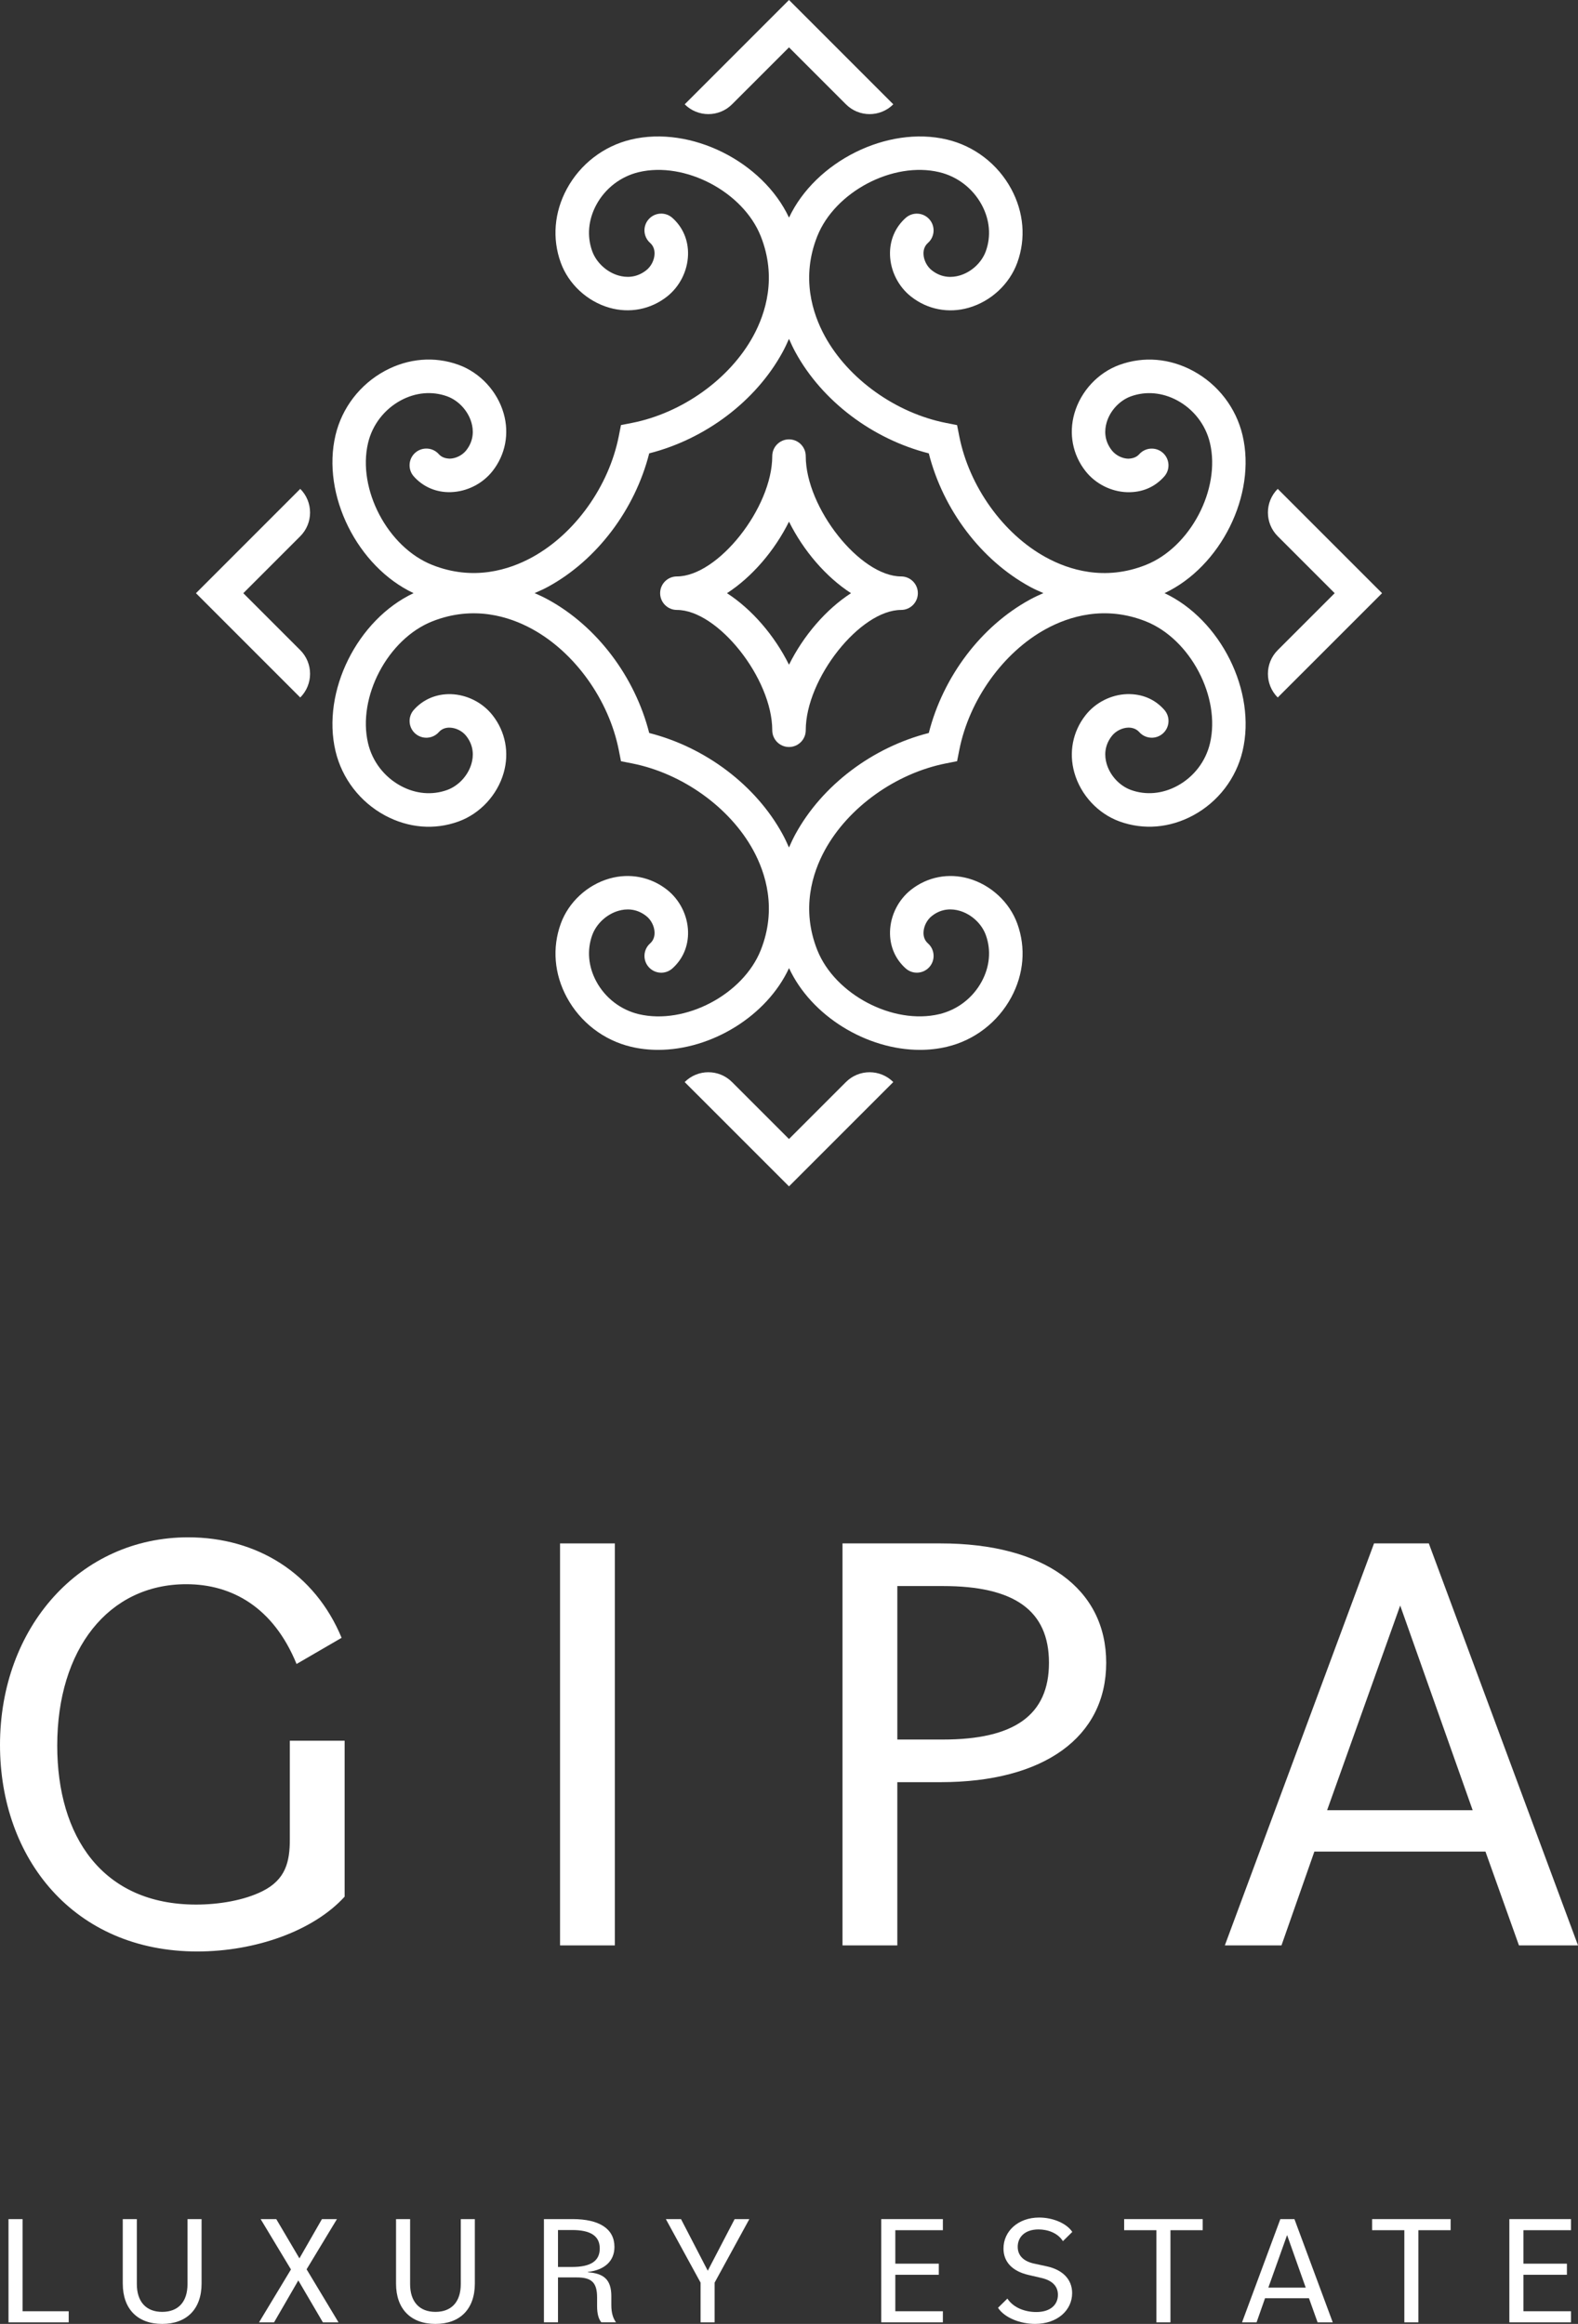
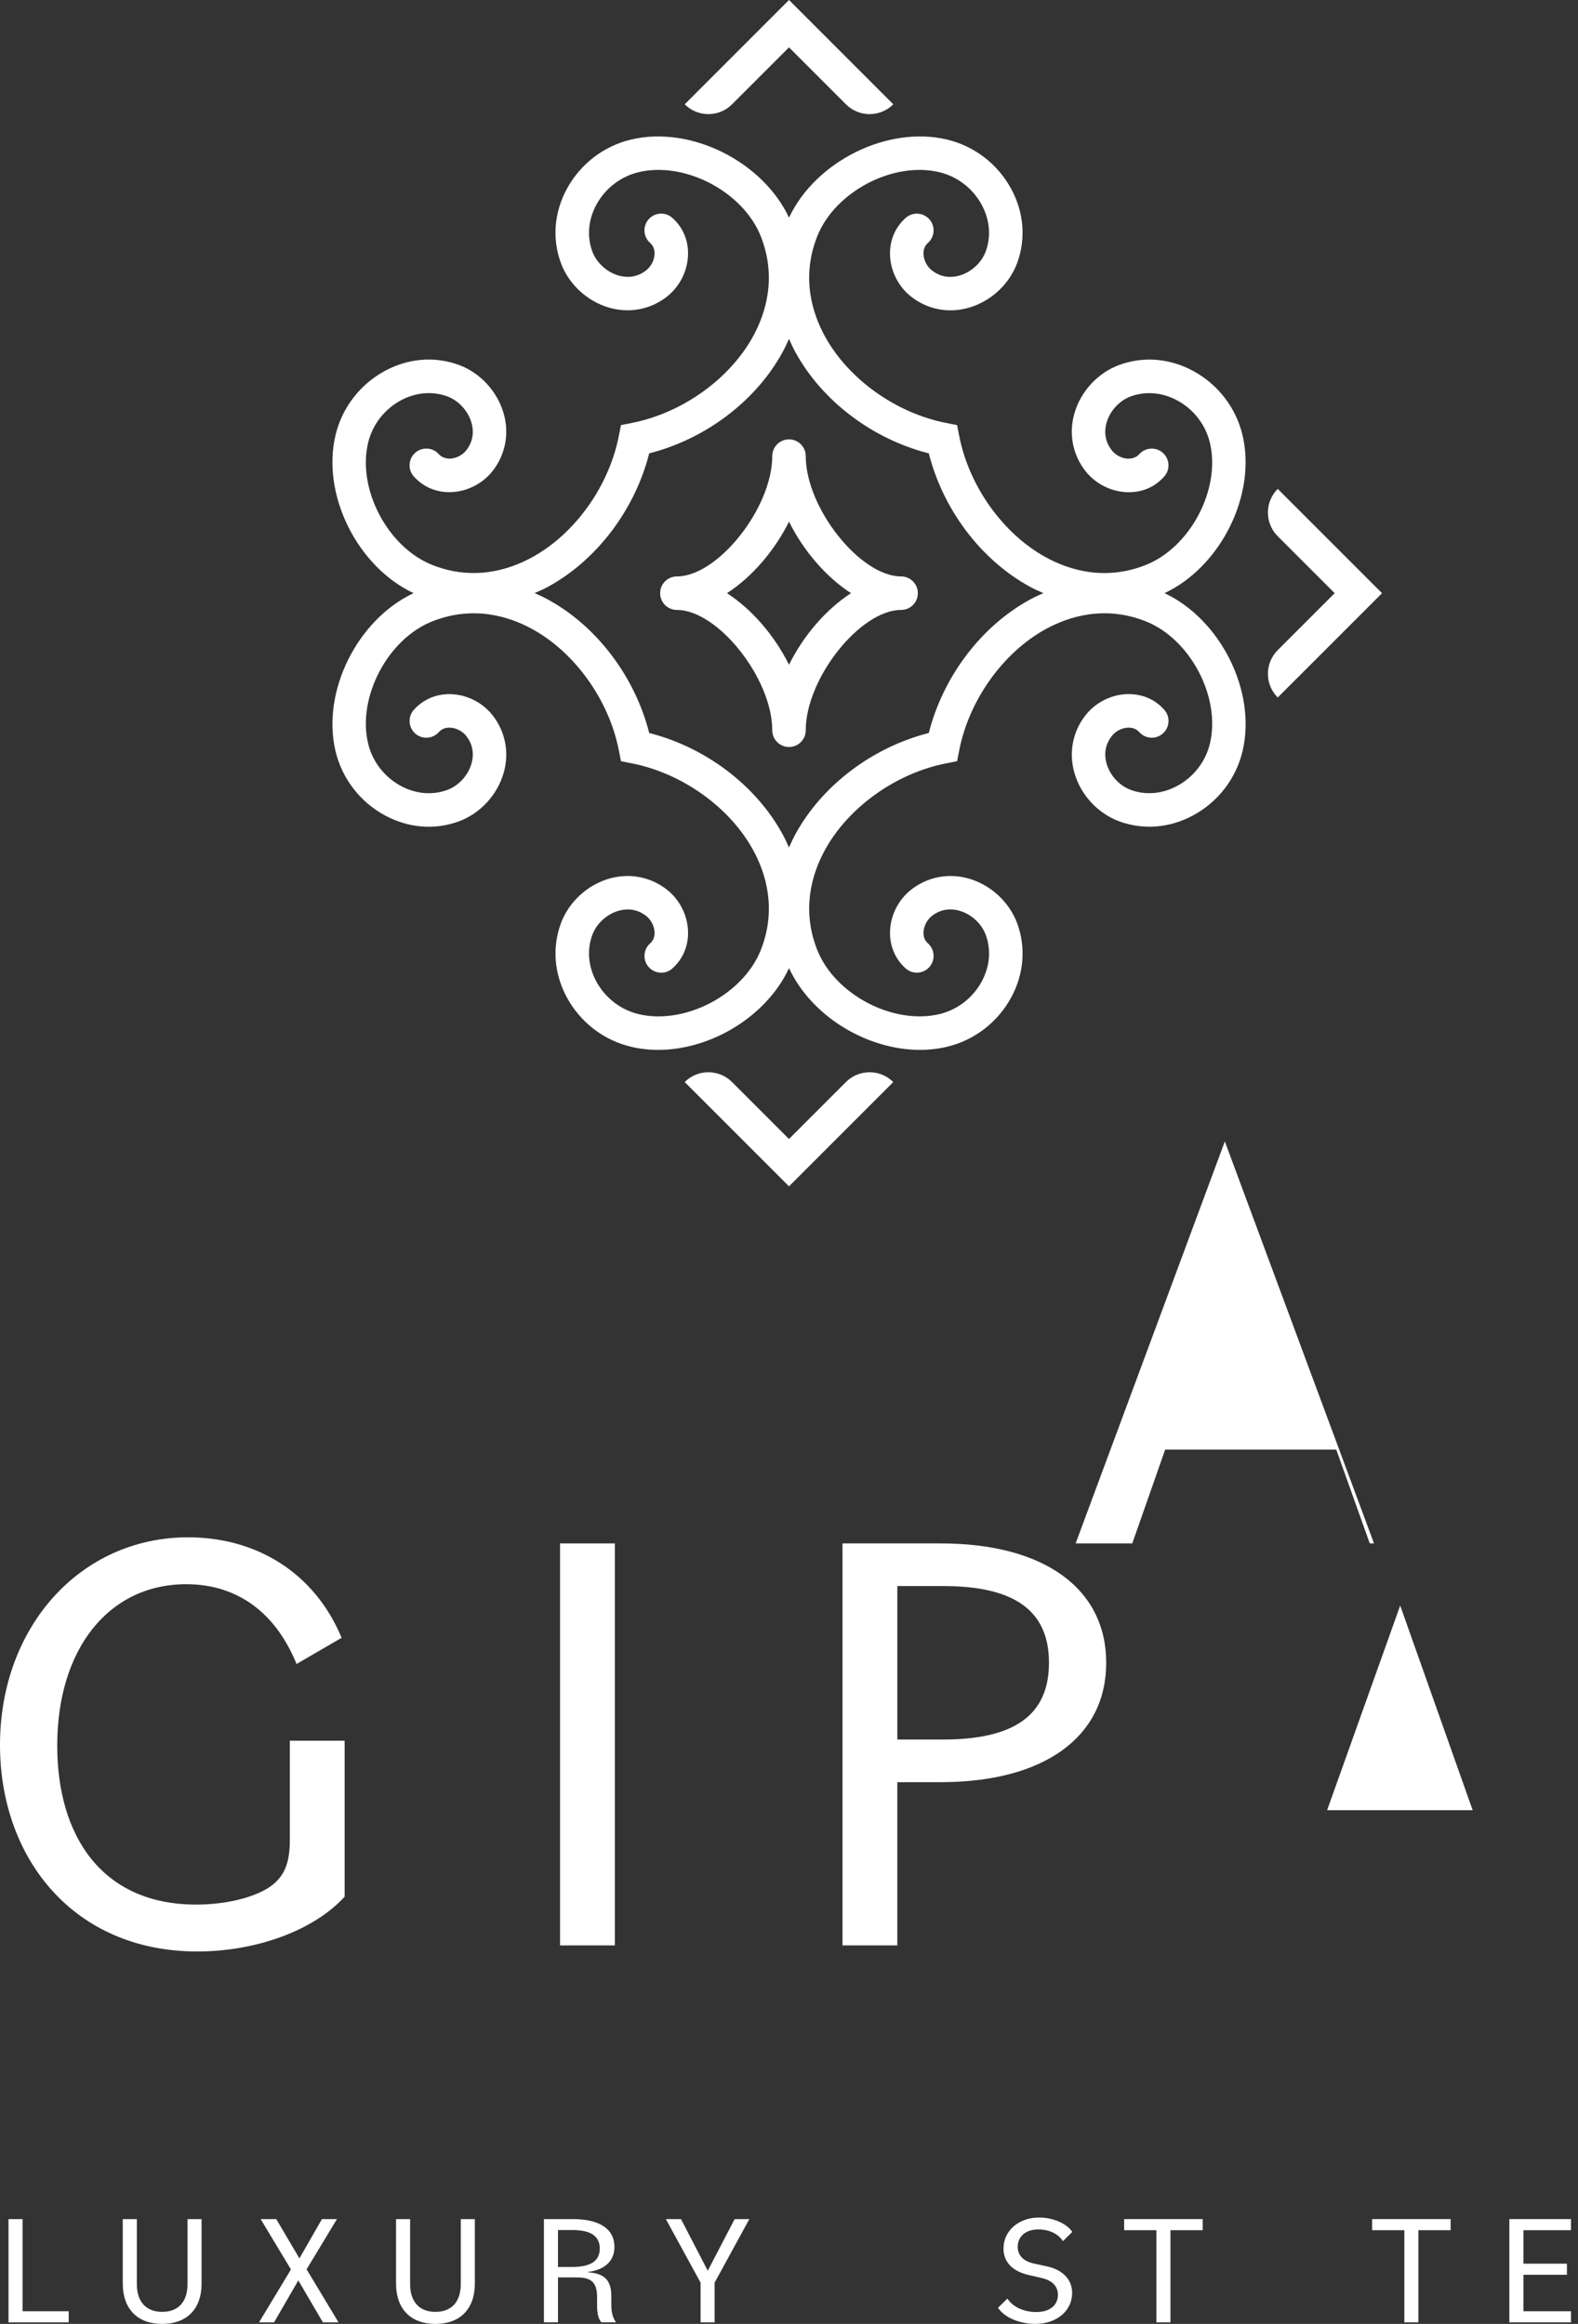
<svg xmlns="http://www.w3.org/2000/svg" id="Livello_2" viewBox="0 0 1201.4 1768.88">
  <rect x="0" y="0" width="1201.4" height="1768.88" fill="#333333" stroke="none" />
  <defs>
    <style>
      .cls-1 {
        fill: #fff;
      }
    </style>
  </defs>
  <g id="Livello_1-2" data-name="Livello_1">
    <g id="logo-bianco">
      <g>
        <g>
          <path class="cls-1" d="M0,1328.24c0-89.93,61.19-158.09,143.24-158.09,52.4,0,96.44,27.35,116.84,76.49l-34.3,19.93c-17.62-43.11-49.15-60.73-83.92-60.73-59.34,0-98.29,49.6-98.29,122.85,0,69.08,34.3,121,105.7,121,17.62,0,36.63-3.24,50.54-10.19,17.62-8.81,20.85-22.26,20.85-39.41v-75.11h41.73v118.68c-23.64,25.97-67.68,41.73-112.19,41.73-94.11,0-150.2-70.93-150.2-157.16Z" />
          <path class="cls-1" d="M426.39,1174.79h41.73v305.98h-41.73v-305.98Z" />
          <path class="cls-1" d="M641.44,1174.79h74.65c78.82,0,126.11,34.31,126.11,90.86s-47.29,90.87-126.11,90.87h-32.93v124.25h-41.73v-305.98ZM683.17,1207.24v116.83h34.79c54.23,0,80.66-18.55,80.66-58.42s-26.43-58.41-80.66-58.41h-34.79Z" />
-           <path class="cls-1" d="M1046.09,1174.79h41.73l113.59,305.98h-44.96l-25.5-71.4h-130.27l-25.04,71.4h-43.12l113.59-305.98ZM1010.39,1377.85h110.81l-55.17-155.78-55.64,155.78Z" />
+           <path class="cls-1" d="M1046.09,1174.79h41.73h-44.96l-25.5-71.4h-130.27l-25.04,71.4h-43.12l113.59-305.98ZM1010.39,1377.85h110.81l-55.17-155.78-55.64,155.78Z" />
        </g>
        <g>
          <path class="cls-1" d="M6.47,1689.09h10.71v70.14h35.13v8.45H6.47v-78.59Z" />
          <path class="cls-1" d="M93.47,1738.16v-49.06h10.71v49.42c0,13.57,7.14,21.19,19.29,21.19s19.29-7.5,19.29-21.19v-49.42h10.71v49.06c0,19.53-11.42,30.72-30,30.72s-30-11.19-30-30.72Z" />
          <path class="cls-1" d="M221.53,1727.44l-23.1-38.35h11.9l17.63,29.89,17.15-29.89h11.42l-23.1,38.22,24.29,40.37h-11.9l-18.7-31.91-18.46,31.91h-11.44l24.29-40.25Z" />
          <path class="cls-1" d="M301.52,1738.16v-49.06h10.71v49.42c0,13.57,7.14,21.19,19.29,21.19s19.29-7.5,19.29-21.19v-49.42h10.71v49.06c0,19.53-11.42,30.72-30,30.72s-30-11.19-30-30.72Z" />
          <path class="cls-1" d="M414.11,1689.09h21.78c20.61,0,31.91,7.5,31.91,21.19,0,10.6-7.26,17.51-20.24,19.05v.24c11.9.83,17.87,5.35,17.87,18.22v6.78c0,5.95,1.31,10,3.57,13.1h-11.19c-2.03-2.5-3.22-6.31-3.22-12.39v-6.55c0-11.31-4.17-15.24-15.36-15.24h-14.41v34.18h-10.71v-78.59ZM424.82,1697.43v28.1h10.73c14.16,0,21.07-4.52,21.07-14.05s-6.91-14.06-21.07-14.06h-10.73Z" />
          <path class="cls-1" d="M533.37,1737.44l-26.43-48.35h11.54l20.37,39.3,20.47-39.3h11.19l-26.43,48.35v30.24h-10.71v-30.24Z" />
-           <path class="cls-1" d="M670.93,1689.09h46.92v8.46h-36.21v25.48h33.11v8.45h-33.11v27.75h36.21v8.45h-46.92v-78.59Z" />
          <path class="cls-1" d="M759.83,1756.61l7.14-7.02c4.65,7.14,13.7,10.24,21.92,10.24,10.96,0,16.55-5.6,16.55-13.1,0-6.18-3.82-10.83-12.64-12.86l-9.76-2.26c-12.85-2.98-19.04-10.36-19.04-20.12,0-13.22,11.19-23.58,27.15-23.58,10.13,0,20.72,4.17,25.24,10.95l-7.14,7.03c-3.94-6.32-11.67-8.93-18.58-8.93-10.36,0-15.84,5.84-15.84,13.22,0,6.91,4.77,11.07,12.27,12.74l9.88,2.14c12.04,2.62,19.29,9.88,19.29,20.36,0,12.98-11.19,23.45-28.21,23.45-11.32,0-23.23-4.64-28.23-12.26Z" />
          <path class="cls-1" d="M880.41,1697.55h-24.54v-8.46h59.79v8.46h-24.54v70.13h-10.71v-70.13Z" />
-           <path class="cls-1" d="M974.8,1689.09h10.71l29.17,78.59h-11.54l-6.56-18.34h-33.46l-6.43,18.34h-11.07l29.17-78.59ZM965.64,1741.26h28.46l-14.18-40.02-14.28,40.02Z" />
          <path class="cls-1" d="M1069.18,1697.55h-24.54v-8.46h59.79v8.46h-24.54v70.13h-10.71v-70.13Z" />
          <path class="cls-1" d="M1149.14,1689.09h46.92v8.46h-36.21v25.48h33.11v8.45h-33.11v27.75h36.21v8.45h-46.92v-78.59Z" />
        </g>
      </g>
      <g>
        <path class="cls-1" d="M886.56,451.51c42.68-20.04,70.22-74.73,59.43-120.25-4.93-20.84-18.63-38.66-37.55-48.89-17.83-9.65-37.73-11.31-56.09-4.66-16.39,5.93-29.55,20.11-34.38,37.03-4.4,15.42-1.31,31.41,8.48,43.86,7.62,9.67,19.47,15.66,31.71,16.04,11.52.3,21.1-3.91,28.24-11.96,4.68-5.26,4.2-13.32-1.06-18-5.23-4.66-13.3-4.22-18,1.06-2.11,2.37-5.1,3.29-8.42,3.4-4.63-.14-9.51-2.61-12.43-6.32-6.08-7.73-5.53-15.73-4-21.08,2.57-9.05,9.86-16.92,18.53-20.06,11.4-4.11,23.94-3,35.29,3.12,12.55,6.78,21.61,18.57,24.88,32.35,8.33,35.18-14.96,79.45-48.89,92.89-31.31,12.42-58.57,3.7-75.93-5.79-32.6-17.8-58.53-54.02-66.05-92.29l-1.66-8.39-8.4-1.65c-38.26-7.54-74.49-33.47-92.28-66.06-9.48-17.36-18.18-44.64-5.79-75.95,13.43-33.92,57.65-57.25,92.9-48.87,13.78,3.26,25.57,12.33,32.34,24.88,6.14,11.35,7.24,23.88,3.12,35.29-3.14,8.67-11.01,15.95-20.05,18.53-5.36,1.54-13.36,2.08-21.08-4-3.7-2.91-6.18-7.8-6.32-12.44-.1-3.48,1.05-6.3,3.4-8.4,5.26-4.67,5.74-12.73,1.06-18-4.7-5.27-12.75-5.73-18-1.06-8.03,7.14-12.28,17.17-11.95,28.21.37,12.25,6.36,24.1,16.04,31.72,12.47,9.8,28.49,12.92,43.86,8.48,16.92-4.83,31.11-18.01,37.02-34.38,6.64-18.33,4.98-38.25-4.65-56.08-10.24-18.93-28.06-32.63-48.91-37.58-45.49-10.78-100.2,16.74-120.25,59.44-20.04-42.68-74.73-70.23-120.25-59.44-20.85,4.95-38.66,18.64-48.91,37.58-9.63,17.83-11.27,37.73-4.65,56.07,5.93,16.37,20.12,29.54,37.04,34.37,15.39,4.41,31.41,1.31,43.86-8.48,9.68-7.61,15.65-19.46,16.02-31.71.33-11.06-3.9-21.08-11.95-28.23-5.23-4.66-13.3-4.22-18,1.06-4.68,5.26-4.2,13.32,1.06,18,2.36,2.1,3.5,4.93,3.4,8.41-.13,4.65-2.61,9.53-6.31,12.43-7.72,6.08-15.7,5.54-21.08,4.01-9.05-2.59-16.93-9.87-20.07-18.53-4.12-11.4-3-23.93,3.12-35.28,6.77-12.55,18.58-21.62,32.34-24.89,35.13-8.33,79.47,14.94,92.9,48.87,12.38,31.31,3.69,58.58-5.79,75.95-17.8,32.6-54.02,58.53-92.27,66.06l-8.4,1.65-1.66,8.39c-7.54,38.27-33.47,74.5-66.07,92.29-17.36,9.49-44.66,18.2-75.93,5.79-33.93-13.44-57.22-57.71-48.89-92.89,3.27-13.78,12.35-25.57,24.9-32.36,11.35-6.12,23.87-7.22,35.28-3.11,8.67,3.15,15.95,11.01,18.53,20.06,1.54,5.35,2.09,13.36-3.98,21.07-2.92,3.71-7.82,6.19-12.47,6.32-3.4-.11-6.29-1.05-8.38-3.4-4.65-5.27-12.75-5.72-18-1.07-5.26,4.67-5.74,12.73-1.06,18,7.14,8.04,17.25,12.31,28.19,11.96,12.25-.37,24.12-6.35,31.76-16.04,9.79-12.46,12.88-28.45,8.47-43.87-4.83-16.91-18.01-31.1-34.38-37.02-18.31-6.62-38.22-4.98-56.06,4.65-18.92,10.23-32.64,28.06-37.58,48.9-10.8,45.52,16.75,100.21,59.43,120.26-42.68,20.04-70.22,74.73-59.43,120.26,4.95,20.84,18.66,38.66,37.58,48.9,17.86,9.64,37.75,11.29,56.06,4.65,16.37-5.92,29.55-20.11,34.38-37.02,4.42-15.42,1.33-31.41-8.48-43.88-7.62-9.68-19.49-15.66-31.74-16.03-11.01-.29-21.05,3.93-28.19,11.96-4.68,5.27-4.2,13.33,1.06,18,5.23,4.65,13.33,4.19,18-1.07,2.09-2.36,4.96-3.5,8.38-3.4,4.65.13,9.55,2.61,12.45,6.32,6.09,7.73,5.54,15.73,4,21.08-2.57,9.05-9.86,16.92-18.53,20.06-11.42,4.12-23.94,3.01-35.28-3.11-12.55-6.78-21.63-18.58-24.9-32.36-8.33-35.18,14.96-79.45,48.89-92.89,31.33-12.39,58.57-3.7,75.93,5.79,32.6,17.79,58.53,54.02,66.07,92.29l1.66,8.39,8.4,1.65c38.25,7.54,74.47,33.47,92.27,66.06,9.48,17.36,18.18,44.64,5.79,75.95-13.41,33.92-57.67,57.19-92.9,48.88-13.76-3.28-25.57-12.35-32.34-24.9-6.13-11.35-7.24-23.87-3.12-35.27,3.15-8.68,11.02-15.96,20.07-18.54,5.36-1.54,13.35-2.07,21.08,4.01,3.7,2.91,6.18,7.79,6.31,12.43.1,3.48-1.05,6.31-3.4,8.41-5.26,4.67-5.74,12.73-1.06,18,4.7,5.28,12.75,5.74,18,1.06,8.05-7.15,12.28-17.17,11.95-28.23-.37-12.24-6.34-24.1-16.02-31.71-12.45-9.79-28.47-12.89-43.86-8.49-16.92,4.83-31.11,18-37.04,34.39-6.62,18.33-4.98,38.23,4.65,56.06,10.24,18.94,28.06,32.64,48.91,37.59,6.72,1.59,13.63,2.35,20.62,2.35,40.44,0,82.66-25.64,99.63-62.23,16.97,36.58,59.19,62.23,99.65,62.23,6.97,0,13.89-.76,20.6-2.36,20.85-4.94,38.66-18.63,48.91-37.57,9.63-17.83,11.29-37.75,4.65-56.08-5.91-16.38-20.1-29.55-37.02-34.39-15.42-4.38-31.39-1.3-43.86,8.49-9.68,7.62-15.67,19.47-16.04,31.72-.33,11.05,3.92,21.07,11.95,28.21,5.23,4.66,13.3,4.22,18-1.06,4.68-5.26,4.2-13.32-1.06-18-2.36-2.1-3.5-4.92-3.4-8.4.15-4.64,2.62-9.53,6.32-12.44,7.72-6.11,15.72-5.54,21.08-4.01,9.05,2.58,16.92,9.86,20.05,18.53,4.12,11.4,3.02,23.94-3.12,35.29-6.77,12.55-18.56,21.62-32.34,24.88-35.13,8.32-79.47-14.94-92.9-48.87-12.38-31.31-3.69-58.58,5.79-75.95,17.8-32.6,54.02-58.53,92.28-66.06l8.4-1.65,1.66-8.39c7.52-38.27,33.45-74.5,66.05-92.29,17.38-9.46,44.67-18.18,75.93-5.79,33.93,13.44,57.22,57.71,48.89,92.9-3.27,13.77-12.33,25.56-24.88,32.34-11.37,6.13-23.91,7.23-35.29,3.12-8.67-3.15-15.95-11.01-18.53-20.06-1.53-5.35-2.08-13.36,4.02-21.08,2.91-3.7,7.79-6.18,12.42-6.32,3.3-.07,6.31,1.04,8.42,3.4,4.7,5.28,12.75,5.74,18,1.06,5.26-4.67,5.74-12.73,1.06-18-7.14-8.03-16.67-12.2-28.24-11.96-12.23.37-24.09,6.37-31.69,16.04-9.81,12.45-12.9,28.44-8.5,43.86,4.83,16.92,18,31.1,34.38,37.03,18.34,6.63,38.25,4.97,56.09-4.66,18.92-10.23,32.62-28.05,37.55-48.88,10.8-45.52-16.75-100.21-59.43-120.26ZM707.13,557.93c-42.85,10.87-81.24,39.81-101.55,77.02-1.82,3.34-3.4,6.74-4.89,10.15-1.49-3.41-3.06-6.8-4.89-10.15-20.3-37.21-58.7-66.15-101.53-77.02-10.87-42.84-39.83-81.24-77.03-101.55-3.37-1.84-6.79-3.43-10.23-4.93,3.43-1.5,6.87-2.98,10.23-4.82,37.2-20.31,66.15-58.71,77.03-101.55,42.83-10.87,81.23-39.81,101.53-77.02,1.82-3.34,3.4-6.74,4.89-10.15,1.49,3.41,3.06,6.8,4.89,10.15,20.3,37.21,58.7,66.15,101.55,77.02,10.86,42.83,39.79,81.23,77.01,101.54,3.37,1.84,6.8,3.33,10.24,4.83-3.44,1.5-6.87,3.09-10.24,4.93-37.22,20.31-66.15,58.71-77.01,101.54Z" />
        <g>
          <path class="cls-1" d="M972.79,530.91h0c-9.96-9.96-9.96-26.1,0-36.05l43.36-43.35-43.36-43.35c-9.96-9.96-9.96-26.1,0-36.05h0s79.42,79.4,79.42,79.4l-79.42,79.4Z" />
          <path class="cls-1" d="M521.29,79.41h0S600.7,0,600.7,0l79.4,79.4h0c-9.96,9.96-26.1,9.96-36.05,0l-43.35-43.35-43.36,43.35c-9.96,9.95-26.1,9.95-36.05,0Z" />
-           <path class="cls-1" d="M228.59,530.91l-79.4-79.4,79.4-79.4h0c9.96,9.96,9.96,26.1,0,36.05l-43.35,43.35,43.35,43.35c9.96,9.96,9.96,26.1,0,36.05h0Z" />
          <path class="cls-1" d="M600.7,903.02l-79.42-79.4h0c9.95-9.96,26.09-9.96,36.05,0l43.36,43.35,43.35-43.35c9.96-9.96,26.1-9.96,36.05,0h0s-79.4,79.4-79.4,79.4Z" />
        </g>
        <path class="cls-1" d="M600.7,568.59c-7.04,0-12.75-5.71-12.75-12.75,0-39.37-41.4-91.58-72.61-91.58-7.04,0-12.75-5.71-12.75-12.75s5.71-12.75,12.75-12.75c31.21,0,72.61-52.21,72.61-91.58,0-7.04,5.71-12.75,12.75-12.75s12.75,5.71,12.75,12.75c0,39.37,41.39,91.58,72.6,91.58,7.04,0,12.75,5.71,12.75,12.75s-5.71,12.75-12.75,12.75c-31.21,0-72.6,52.21-72.6,91.58,0,7.04-5.71,12.75-12.75,12.75ZM553.49,451.51c18.94,12.25,36.14,32.16,47.21,54.46,11.07-22.3,28.27-42.21,47.21-54.46-18.94-12.25-36.14-32.16-47.21-54.46-11.07,22.3-28.27,42.21-47.21,54.46Z" />
      </g>
    </g>
  </g>
</svg>